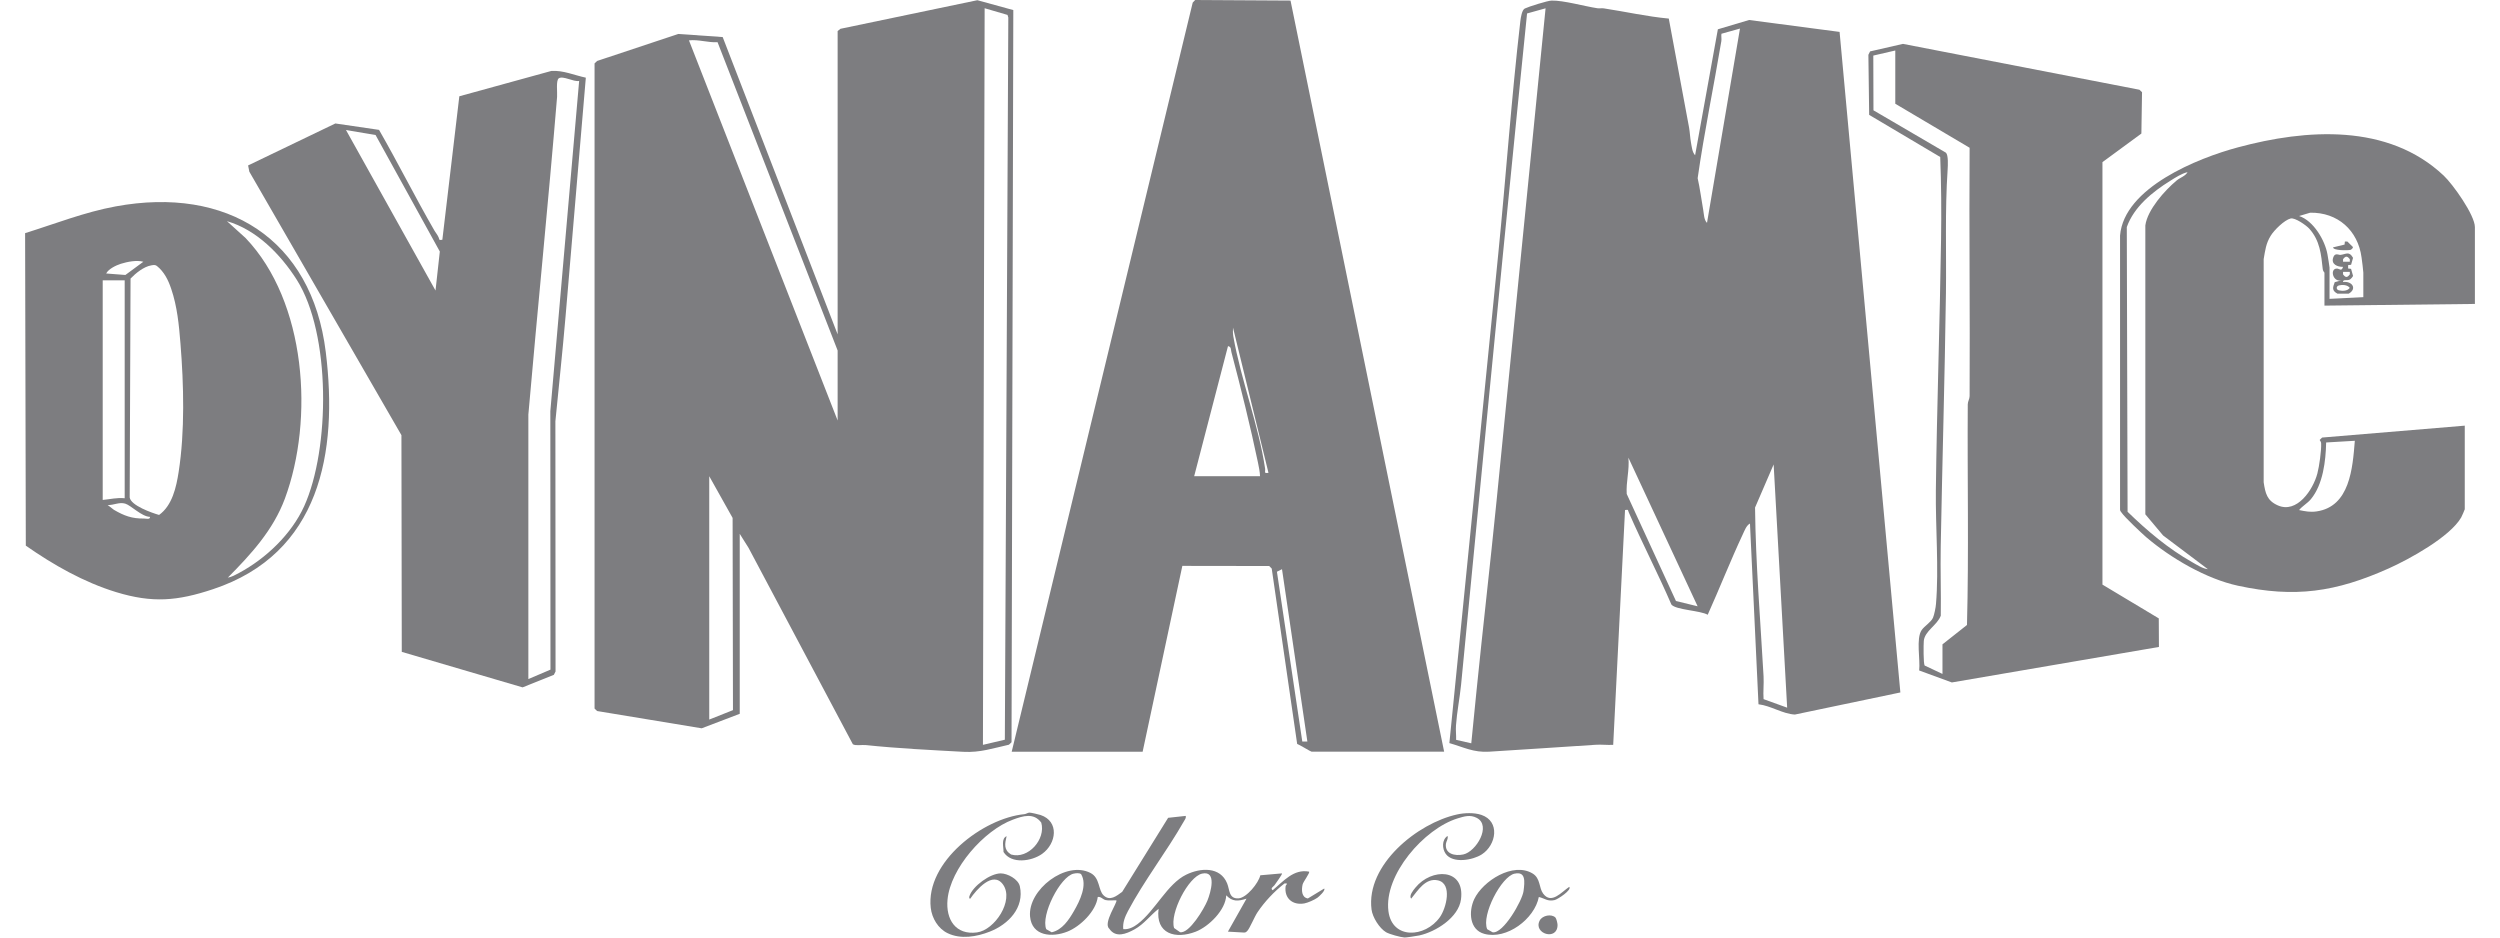
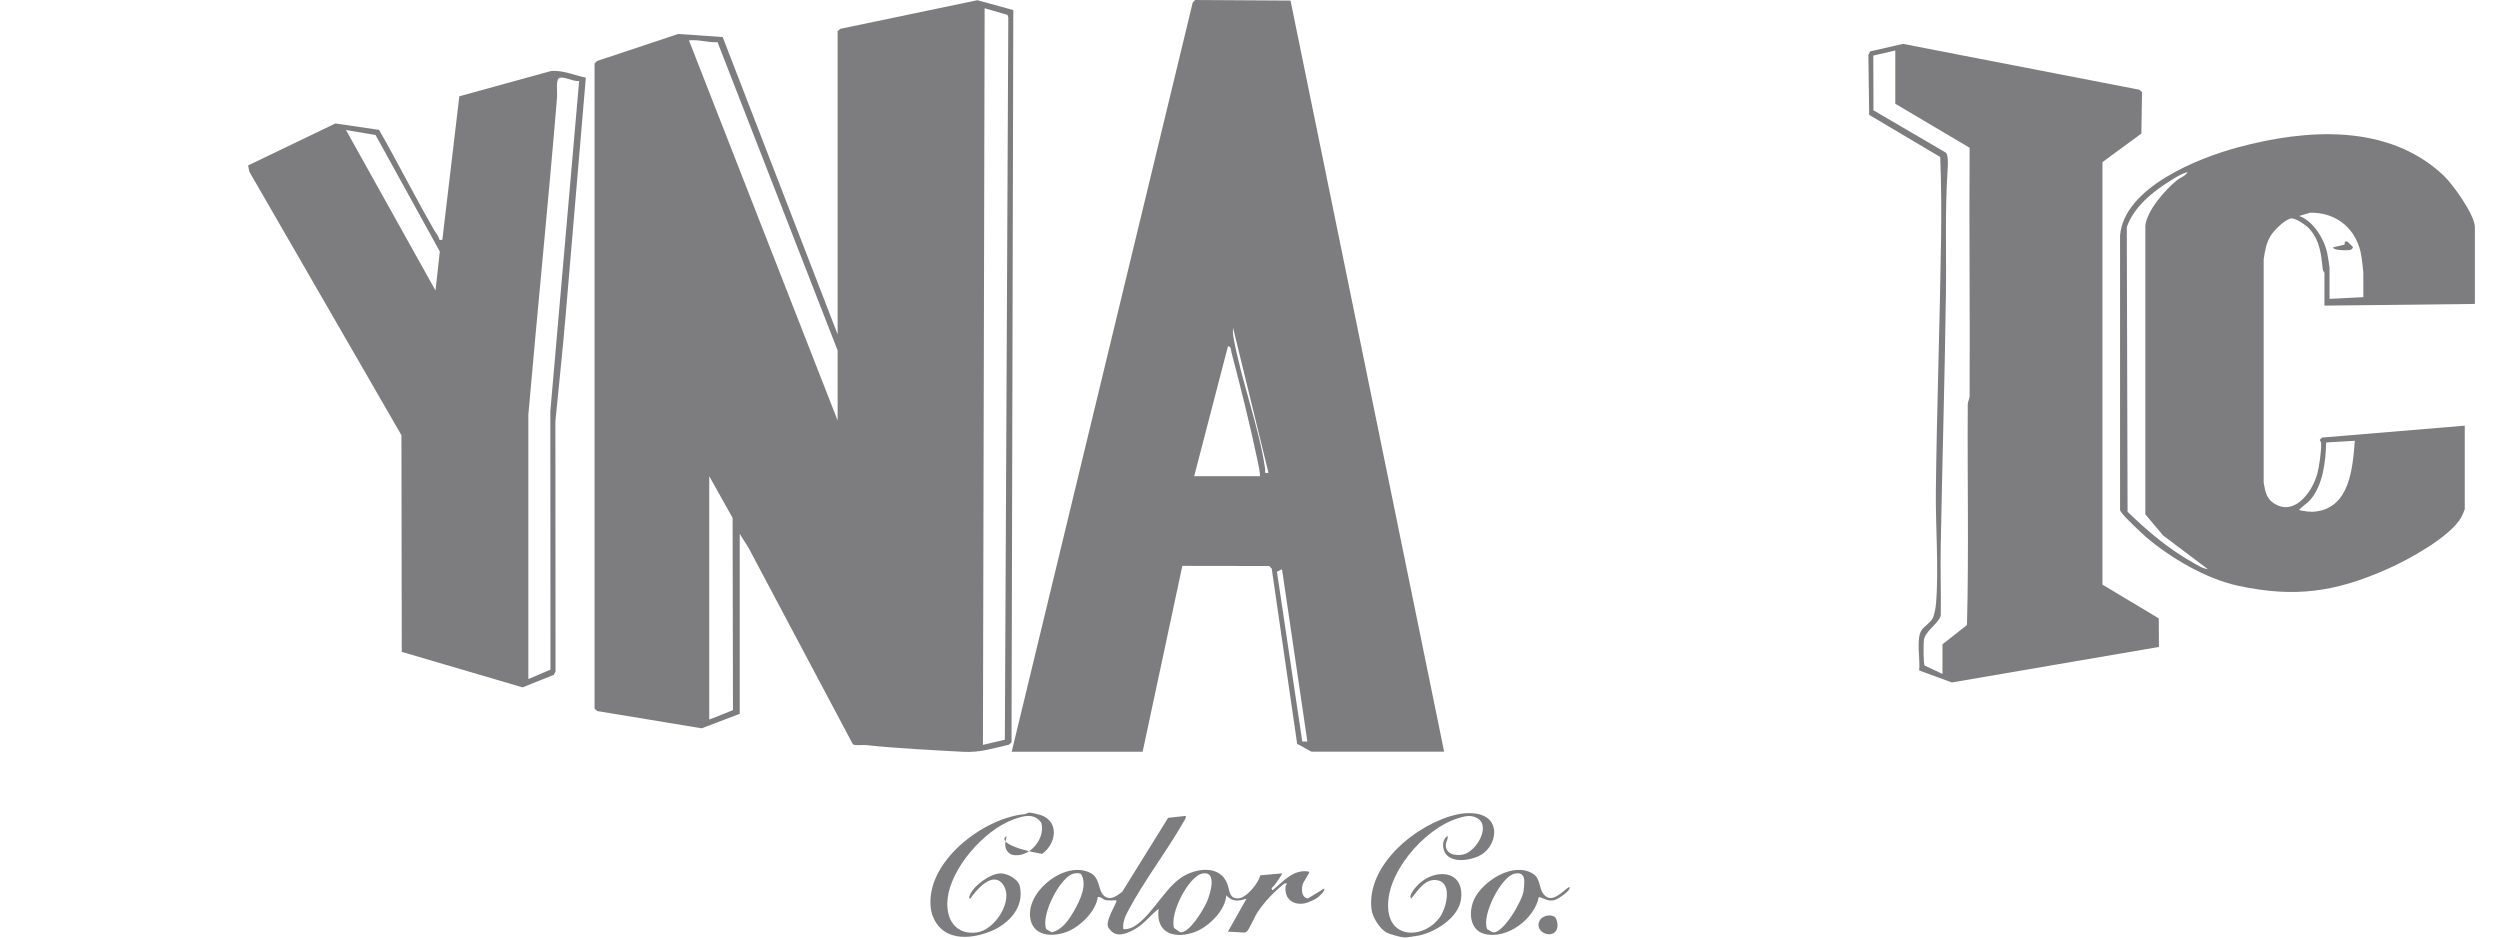
<svg xmlns="http://www.w3.org/2000/svg" width="96" height="36" viewBox="0 0 96 36" fill="none">
  <path d="M32.165 1.193L32.273 1.106L37.531 0.008L38.911 0.387L38.843 28.502L38.743 28.597C38.135 28.732 37.637 28.905 36.998 28.87C35.754 28.802 34.472 28.74 33.236 28.61C33.096 28.597 32.847 28.646 32.749 28.578L28.744 21.037L28.406 20.499V27.41L26.945 27.967L22.931 27.304L22.831 27.209V2.434L22.931 2.34L26.047 1.304L27.751 1.423L32.165 12.839V1.193ZM38.586 28.408L38.719 0.673L38.689 0.573L37.81 0.316L37.745 28.602L38.586 28.405V28.408ZM32.165 16.15V13.459L27.554 1.62C27.18 1.642 26.831 1.509 26.456 1.55L32.165 16.147V16.15ZM27.235 27.631L28.146 27.269L28.132 19.888L27.235 18.287V27.631Z" fill="#7D7D80" />
-   <path d="M64.081 0.711L64.86 4.896C64.892 5.074 64.9 5.293 64.933 5.472C64.963 5.628 64.981 5.848 65.092 5.961L65.966 1.125L67.164 0.768L70.64 1.225L72.974 26.59L68.922 27.439C68.449 27.412 68.005 27.101 67.526 27.044L67.199 20.104C67.061 20.174 66.991 20.377 66.926 20.512C66.45 21.529 66.036 22.584 65.576 23.607C65.295 23.442 64.357 23.423 64.183 23.217C63.667 22.022 63.061 20.861 62.542 19.669C62.504 19.582 62.547 19.563 62.401 19.585L61.947 28.602C61.722 28.616 61.487 28.583 61.262 28.6C59.905 28.692 58.536 28.778 57.181 28.865C56.581 28.902 56.205 28.692 55.656 28.535L57.533 9.753C57.83 6.773 58.036 3.781 58.382 0.806C58.398 0.668 58.444 0.379 58.552 0.327C58.701 0.254 59.434 0.024 59.58 0.022C60.035 0.011 60.843 0.241 61.336 0.316C61.419 0.33 61.506 0.308 61.59 0.322C62.423 0.449 63.245 0.636 64.086 0.714L64.081 0.711ZM59.35 0.319L58.639 0.517L58.249 4.376C57.514 11.684 56.816 18.99 56.105 26.301C56.053 26.814 55.945 27.342 55.91 27.858C55.896 28.04 55.921 28.229 55.915 28.41L56.497 28.543L56.694 26.568C56.94 24.126 57.224 21.675 57.468 19.233L59.35 0.319ZM66.812 1.098L66.104 1.296C66.088 1.39 66.115 1.488 66.099 1.582C65.806 3.338 65.441 5.082 65.19 6.843C65.282 7.243 65.33 7.654 65.403 8.057C65.433 8.225 65.43 8.441 65.549 8.558L66.815 1.098H66.812ZM65.19 23.285L62.531 17.575C62.577 18.051 62.436 18.497 62.466 18.968L64.357 23.079L65.19 23.282V23.285ZM68.627 27.177L68.108 17.835L67.394 19.49C67.418 21.659 67.6 23.818 67.721 25.973C67.737 26.263 67.7 26.558 67.721 26.847L68.625 27.174L68.627 27.177Z" fill="#7D7D80" />
  <path d="M55.458 28.865H50.365C50.333 28.865 49.908 28.6 49.811 28.567L48.834 21.832L48.737 21.735L45.402 21.73L43.877 28.867H38.849L45.8 0.1L45.894 0L49.556 0.022L55.455 28.865H55.458ZM48.71 18.159L47.347 12.58C47.341 12.696 47.341 12.807 47.36 12.92C47.65 14.581 48.337 16.347 48.58 17.994C48.599 18.116 48.512 18.186 48.707 18.157L48.71 18.159ZM48.385 18.289C48.38 18.111 48.339 17.93 48.304 17.754C48.017 16.377 47.644 14.881 47.285 13.518C47.26 13.426 47.29 13.318 47.155 13.291L45.856 18.287H48.388L48.385 18.289ZM49.229 21.857L49.034 21.954L50.008 28.475H50.203L49.229 21.857Z" fill="#7D7D80" />
  <path d="M22.496 2.981L21.717 12.155C21.603 13.494 21.457 14.838 21.327 16.177L21.333 25.784L21.268 25.914L20.067 26.395L15.428 25.032L15.415 16.71L9.575 6.594L9.527 6.353L12.878 4.741L14.555 4.987C15.285 6.256 15.94 7.57 16.673 8.839C16.729 8.939 16.794 9.001 16.846 9.123C16.884 9.21 16.84 9.228 16.986 9.207L17.638 3.697L21.173 2.724C21.628 2.694 22.06 2.891 22.498 2.983L22.496 2.981ZM22.239 3.108C22.023 3.151 21.619 2.897 21.457 3.008C21.344 3.086 21.406 3.546 21.392 3.722C21.054 7.798 20.643 11.852 20.289 15.92V26.076L21.138 25.714L21.133 15.79L22.239 3.11V3.108ZM16.724 11.154L16.889 9.659L14.422 5.185L13.286 4.993L16.724 11.157V11.154Z" fill="#7D7D80" />
  <path d="M95.033 11.671L89.259 11.736V10.47C89.259 10.47 89.202 10.408 89.194 10.34C89.132 9.767 89.088 9.242 88.677 8.782C88.558 8.65 88.128 8.349 87.961 8.39C87.717 8.45 87.325 8.839 87.195 9.053C87.011 9.35 86.984 9.613 86.925 9.951V18.519C86.99 18.941 87.049 19.22 87.466 19.406C88.201 19.734 88.823 18.809 88.988 18.178C89.059 17.908 89.145 17.297 89.132 17.026C89.132 16.977 89.102 16.934 89.075 16.894L89.17 16.802L94.647 16.345V19.555C94.647 19.571 94.533 19.828 94.509 19.872C94.073 20.621 92.523 21.47 91.728 21.827C89.692 22.736 88.134 22.966 85.938 22.492C84.723 22.23 83.357 21.432 82.416 20.629C82.232 20.469 81.583 19.858 81.472 19.69C81.445 19.65 81.404 19.617 81.41 19.558V9.045C81.561 7.203 84.401 6.069 85.938 5.658C88.558 4.952 91.701 4.728 93.838 6.743C94.192 7.076 95.036 8.26 95.036 8.723V11.674L95.033 11.671ZM84.004 6.61C83.774 6.662 83.536 6.819 83.333 6.946C82.654 7.368 81.943 7.944 81.669 8.72L81.699 19.652C82.448 20.38 83.263 21.07 84.177 21.586C84.355 21.686 84.58 21.835 84.783 21.857L83.062 20.561L82.381 19.75V8.655C82.462 8.055 83.127 7.311 83.582 6.932C83.714 6.821 83.92 6.764 84.004 6.608V6.61ZM90.752 11.411V10.47C90.752 10.402 90.701 10.01 90.684 9.888C90.546 8.844 89.767 8.149 88.71 8.168L88.285 8.295C88.834 8.471 89.281 9.228 89.375 9.769C89.391 9.859 89.454 10.243 89.454 10.275V11.476L90.752 11.411ZM90.427 16.926L89.324 16.991C89.31 17.694 89.205 18.603 88.74 19.166C88.602 19.333 88.415 19.425 88.285 19.587C88.526 19.634 88.699 19.674 88.951 19.639C90.238 19.458 90.341 17.97 90.425 16.929L90.427 16.926Z" fill="#7D7D80" />
  <path d="M82.897 23.745L82.903 24.843L74.951 26.206L73.696 25.746C73.745 25.335 73.569 24.521 73.791 24.196C73.902 24.034 74.145 23.901 74.226 23.723C74.275 23.615 74.334 23.317 74.342 23.193C74.456 21.84 74.321 20.231 74.337 18.841C74.375 15.63 74.491 12.39 74.537 9.18C74.553 8.133 74.545 7.067 74.505 6.029L71.776 4.411L71.746 2.104L71.811 1.974L73.074 1.685L82.154 3.446L82.254 3.54L82.229 5.128L80.734 6.226V22.449L82.903 23.75L82.897 23.745ZM72.779 3.984V1.939L71.935 2.134L71.941 4.236L74.724 5.864C74.821 5.958 74.799 6.359 74.789 6.516C74.683 8.09 74.745 9.667 74.724 11.252C74.68 14.484 74.583 17.746 74.524 20.978C74.507 21.865 74.54 22.755 74.526 23.642C74.394 24.004 73.91 24.229 73.874 24.61C73.861 24.756 73.856 25.484 73.907 25.557L74.591 25.879V24.743L75.532 23.999C75.606 21.186 75.543 18.349 75.562 15.528C75.562 15.417 75.633 15.319 75.633 15.209C75.651 12.03 75.611 8.853 75.633 5.674L72.774 3.981L72.779 3.984Z" fill="#7D7D80" />
-   <path d="M0.964 8.953C2.116 8.593 3.252 8.144 4.445 7.925C8.704 7.14 11.975 9.164 12.51 13.521C12.986 17.386 12.291 21.259 8.18 22.625C6.806 23.082 5.856 23.163 4.461 22.738C3.217 22.357 2.054 21.695 0.991 20.953L0.964 8.953ZM8.745 22.181C8.891 22.162 9.048 22.07 9.181 22C10.216 21.443 11.19 20.515 11.68 19.439C12.678 17.234 12.71 12.815 11.396 10.743C10.776 9.767 9.849 8.82 8.715 8.493L9.429 9.139C11.764 11.582 12.069 16.101 10.939 19.149C10.49 20.356 9.638 21.286 8.748 22.181H8.745ZM5.502 10.051C5.251 9.98 4.891 10.051 4.642 10.129C4.455 10.189 4.166 10.327 4.077 10.502L4.815 10.559L5.505 10.051H5.502ZM5.805 10.191C5.518 10.24 5.21 10.492 5.013 10.697L4.98 19.101C5.023 19.412 5.829 19.693 6.108 19.774C6.614 19.412 6.768 18.714 6.86 18.124C7.103 16.564 7.057 14.765 6.93 13.194C6.873 12.482 6.806 11.768 6.573 11.087C6.46 10.751 6.303 10.435 6.021 10.21C5.951 10.159 5.883 10.178 5.805 10.191ZM4.788 10.765H3.944V19.198C4.228 19.171 4.499 19.101 4.788 19.133V10.765ZM5.759 19.847C5.443 19.842 5.029 19.404 4.807 19.339C4.574 19.271 4.366 19.404 4.136 19.393L4.374 19.577C4.769 19.807 5.067 19.918 5.532 19.912C5.61 19.912 5.773 19.961 5.759 19.847Z" fill="#7D7D80" />
  <path d="M45.532 31.331C45.551 31.423 45.497 31.475 45.456 31.548C44.802 32.694 43.92 33.839 43.314 34.985C43.2 35.199 43.106 35.432 43.133 35.678C43.33 35.702 43.53 35.602 43.684 35.483C44.361 34.969 44.823 33.941 45.551 33.587C46.1 33.319 46.857 33.271 47.122 33.922C47.225 34.174 47.182 34.523 47.563 34.496C47.869 34.474 48.326 33.914 48.396 33.611L49.229 33.538C49.256 33.56 48.98 33.933 48.94 33.993C48.905 34.044 48.761 34.114 48.872 34.185C49.281 33.841 49.678 33.357 50.268 33.471C50.314 33.511 50.043 33.858 50.019 33.968C49.973 34.179 49.978 34.461 50.222 34.501L50.849 34.12C50.911 34.19 50.649 34.431 50.587 34.474C50.476 34.553 50.222 34.666 50.089 34.691C49.635 34.772 49.31 34.493 49.367 34.036C49.375 33.963 49.505 33.914 49.324 33.925C48.932 34.231 48.566 34.618 48.288 35.031C48.174 35.199 47.993 35.643 47.898 35.745C47.861 35.786 47.828 35.813 47.769 35.81L47.152 35.775L47.866 34.509C47.539 34.612 47.325 34.631 47.087 34.38C47.068 34.939 46.422 35.578 45.919 35.775C45.14 36.078 44.366 35.864 44.49 34.899C44.163 35.153 43.933 35.486 43.563 35.689C43.244 35.864 42.841 36.029 42.594 35.659C42.351 35.448 42.93 34.634 42.868 34.574C42.733 34.566 42.589 34.593 42.457 34.563C42.346 34.539 42.273 34.42 42.154 34.444C42.089 34.988 41.48 35.581 40.985 35.775C40.401 36.005 39.625 35.956 39.554 35.194C39.462 34.166 40.939 33.035 41.875 33.522C42.246 33.714 42.167 34.182 42.378 34.382C42.619 34.615 42.87 34.409 43.092 34.247L44.856 31.404L45.529 31.331H45.532ZM41.229 33.547C40.712 33.663 39.957 35.145 40.176 35.681L40.385 35.8C40.791 35.708 41.042 35.326 41.239 34.985C41.464 34.596 41.767 33.982 41.513 33.565C41.44 33.514 41.312 33.528 41.226 33.549L41.229 33.547ZM46.159 33.547C45.632 33.666 44.907 35.083 45.086 35.637L45.316 35.797C45.672 35.856 46.24 34.888 46.362 34.59C46.495 34.263 46.735 33.417 46.159 33.547Z" fill="#7D7D80" />
  <path d="M55.588 32.108C55.615 32.218 55.534 32.308 55.523 32.402C55.477 32.792 55.869 32.881 56.191 32.811C56.686 32.703 57.281 31.705 56.708 31.407C56.456 31.275 56.229 31.348 55.972 31.426C54.69 31.821 53.135 33.593 53.316 34.993C53.457 36.081 54.722 36.016 55.29 35.221C55.534 34.88 55.783 33.933 55.217 33.806C54.739 33.701 54.449 34.19 54.19 34.507C54.09 34.401 54.273 34.182 54.352 34.085C54.969 33.325 56.261 33.333 56.102 34.536C56.01 35.234 55.136 35.781 54.501 35.921C54.425 35.938 53.987 36.005 53.933 36C53.781 35.989 53.357 35.875 53.224 35.797C52.967 35.643 52.705 35.223 52.667 34.926C52.448 33.208 54.433 31.607 55.953 31.275C56.232 31.212 56.61 31.199 56.883 31.291C57.614 31.537 57.46 32.448 56.902 32.808C56.553 33.033 55.785 33.168 55.515 32.786C55.377 32.592 55.361 32.251 55.583 32.102L55.588 32.108Z" fill="#7D7D80" />
-   <path d="M38.654 32.108C38.586 32.4 38.535 32.63 38.824 32.813C39.487 33.006 40.168 32.221 39.984 31.588C39.698 31.201 39.287 31.329 38.895 31.475C37.786 31.883 36.495 33.349 36.385 34.545C36.314 35.302 36.693 35.913 37.515 35.805C38.197 35.716 38.951 34.577 38.516 33.966C38.124 33.419 37.483 34.179 37.258 34.509C37.209 34.52 37.215 34.444 37.226 34.412C37.35 34.028 38.024 33.538 38.427 33.538C38.689 33.538 39.1 33.758 39.162 34.033C39.343 34.858 38.719 35.497 38.007 35.775C37.502 35.973 36.896 36.078 36.39 35.835C36.022 35.659 35.787 35.259 35.741 34.864C35.538 33.097 37.75 31.418 39.335 31.264C39.403 31.258 39.468 31.204 39.533 31.204C39.59 31.204 39.887 31.272 39.957 31.296C40.685 31.54 40.571 32.394 40.017 32.789C39.614 33.076 38.835 33.192 38.535 32.716C38.54 32.527 38.435 32.202 38.657 32.108H38.654Z" fill="#7D7D80" />
+   <path d="M38.654 32.108C38.586 32.4 38.535 32.63 38.824 32.813C39.487 33.006 40.168 32.221 39.984 31.588C39.698 31.201 39.287 31.329 38.895 31.475C37.786 31.883 36.495 33.349 36.385 34.545C36.314 35.302 36.693 35.913 37.515 35.805C38.197 35.716 38.951 34.577 38.516 33.966C38.124 33.419 37.483 34.179 37.258 34.509C37.209 34.52 37.215 34.444 37.226 34.412C37.35 34.028 38.024 33.538 38.427 33.538C38.689 33.538 39.1 33.758 39.162 34.033C39.343 34.858 38.719 35.497 38.007 35.775C37.502 35.973 36.896 36.078 36.39 35.835C36.022 35.659 35.787 35.259 35.741 34.864C35.538 33.097 37.75 31.418 39.335 31.264C39.403 31.258 39.468 31.204 39.533 31.204C39.59 31.204 39.887 31.272 39.957 31.296C40.685 31.54 40.571 32.394 40.017 32.789C38.54 32.527 38.435 32.202 38.657 32.108H38.654Z" fill="#7D7D80" />
  <path d="M60.259 34.055C60.37 34.171 59.821 34.534 59.696 34.563C59.423 34.626 59.318 34.496 59.091 34.444C58.928 35.286 57.855 36.097 56.994 35.859C56.424 35.702 56.389 35.004 56.61 34.528C56.94 33.828 58.106 33.087 58.855 33.544C59.158 33.73 59.093 34.093 59.255 34.312C59.575 34.745 59.962 34.25 60.259 34.055ZM58.16 33.547C57.649 33.66 56.878 35.145 57.108 35.681L57.316 35.8C57.725 35.867 58.458 34.58 58.504 34.217C58.55 33.855 58.598 33.452 58.16 33.549V33.547Z" fill="#7D7D80" />
  <path d="M59.729 35.234C59.764 35.269 59.81 35.453 59.81 35.516C59.81 36.146 58.866 35.856 59.123 35.351C59.226 35.15 59.577 35.083 59.729 35.234Z" fill="#7D7D80" />
-   <path d="M90.281 10.167L90.168 10.181V10.31L90.281 10.324L90.357 10.594C90.346 10.63 90.268 10.719 90.233 10.735C90.124 10.789 89.965 10.713 89.973 10.83C90.308 10.781 90.53 11.079 90.192 11.276H89.757C89.537 11.16 89.575 11.038 89.654 10.835L89.908 10.767C89.575 10.846 89.454 10.305 89.743 10.313C89.832 10.316 89.916 10.438 89.973 10.248C89.754 10.248 89.513 10.151 89.592 9.899C89.656 9.686 89.802 9.796 89.876 9.788C90.087 9.761 90.208 9.631 90.357 9.902L90.281 10.172V10.167ZM90.233 10.051V9.953C90.132 9.824 90.073 9.824 89.973 9.953V10.051H90.233ZM90.233 10.44H89.973V10.537C90.073 10.667 90.132 10.667 90.233 10.537V10.44ZM89.813 10.962C89.703 10.989 89.703 11.122 89.813 11.149C89.938 11.181 90.146 11.181 90.23 11.054C90.143 10.93 89.935 10.93 89.813 10.96V10.962Z" fill="#7D7D80" />
  <path d="M90.032 9.391L90.043 9.274H90.138L90.333 9.466C90.395 9.502 90.289 9.585 90.265 9.594C90.165 9.621 89.592 9.626 89.589 9.499L90.035 9.391H90.032Z" fill="#7D7D80" />
</svg>